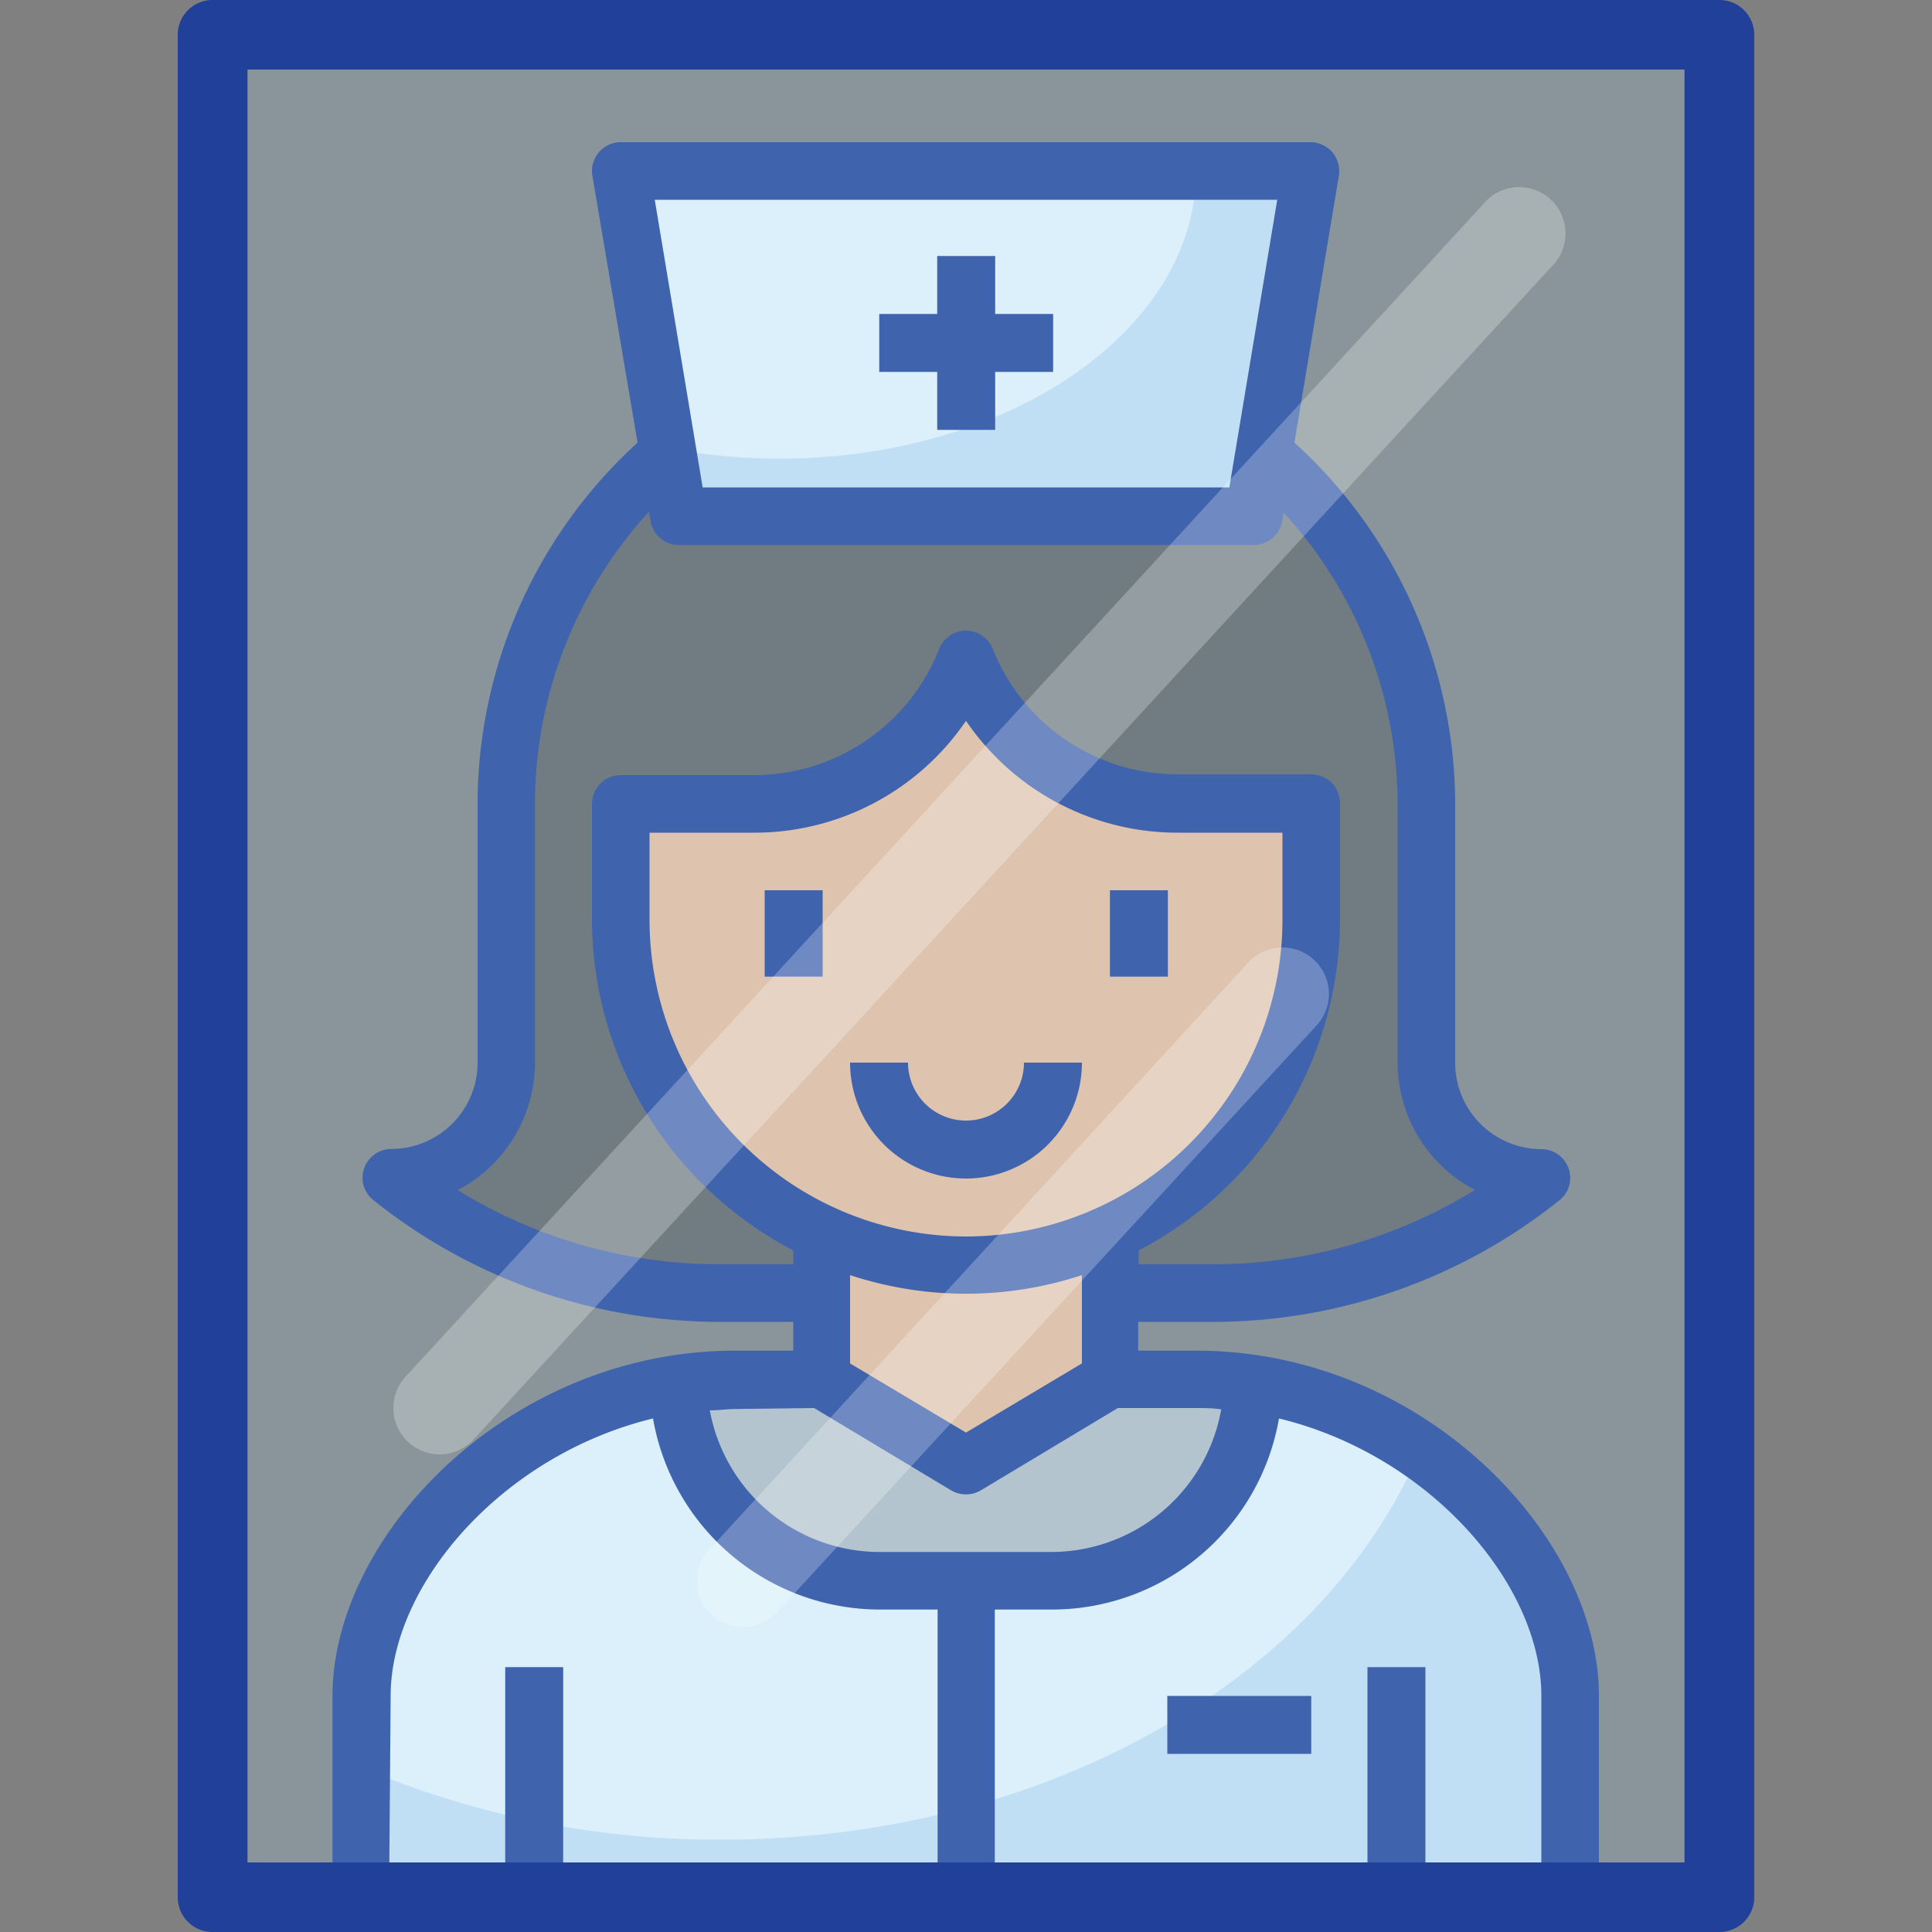
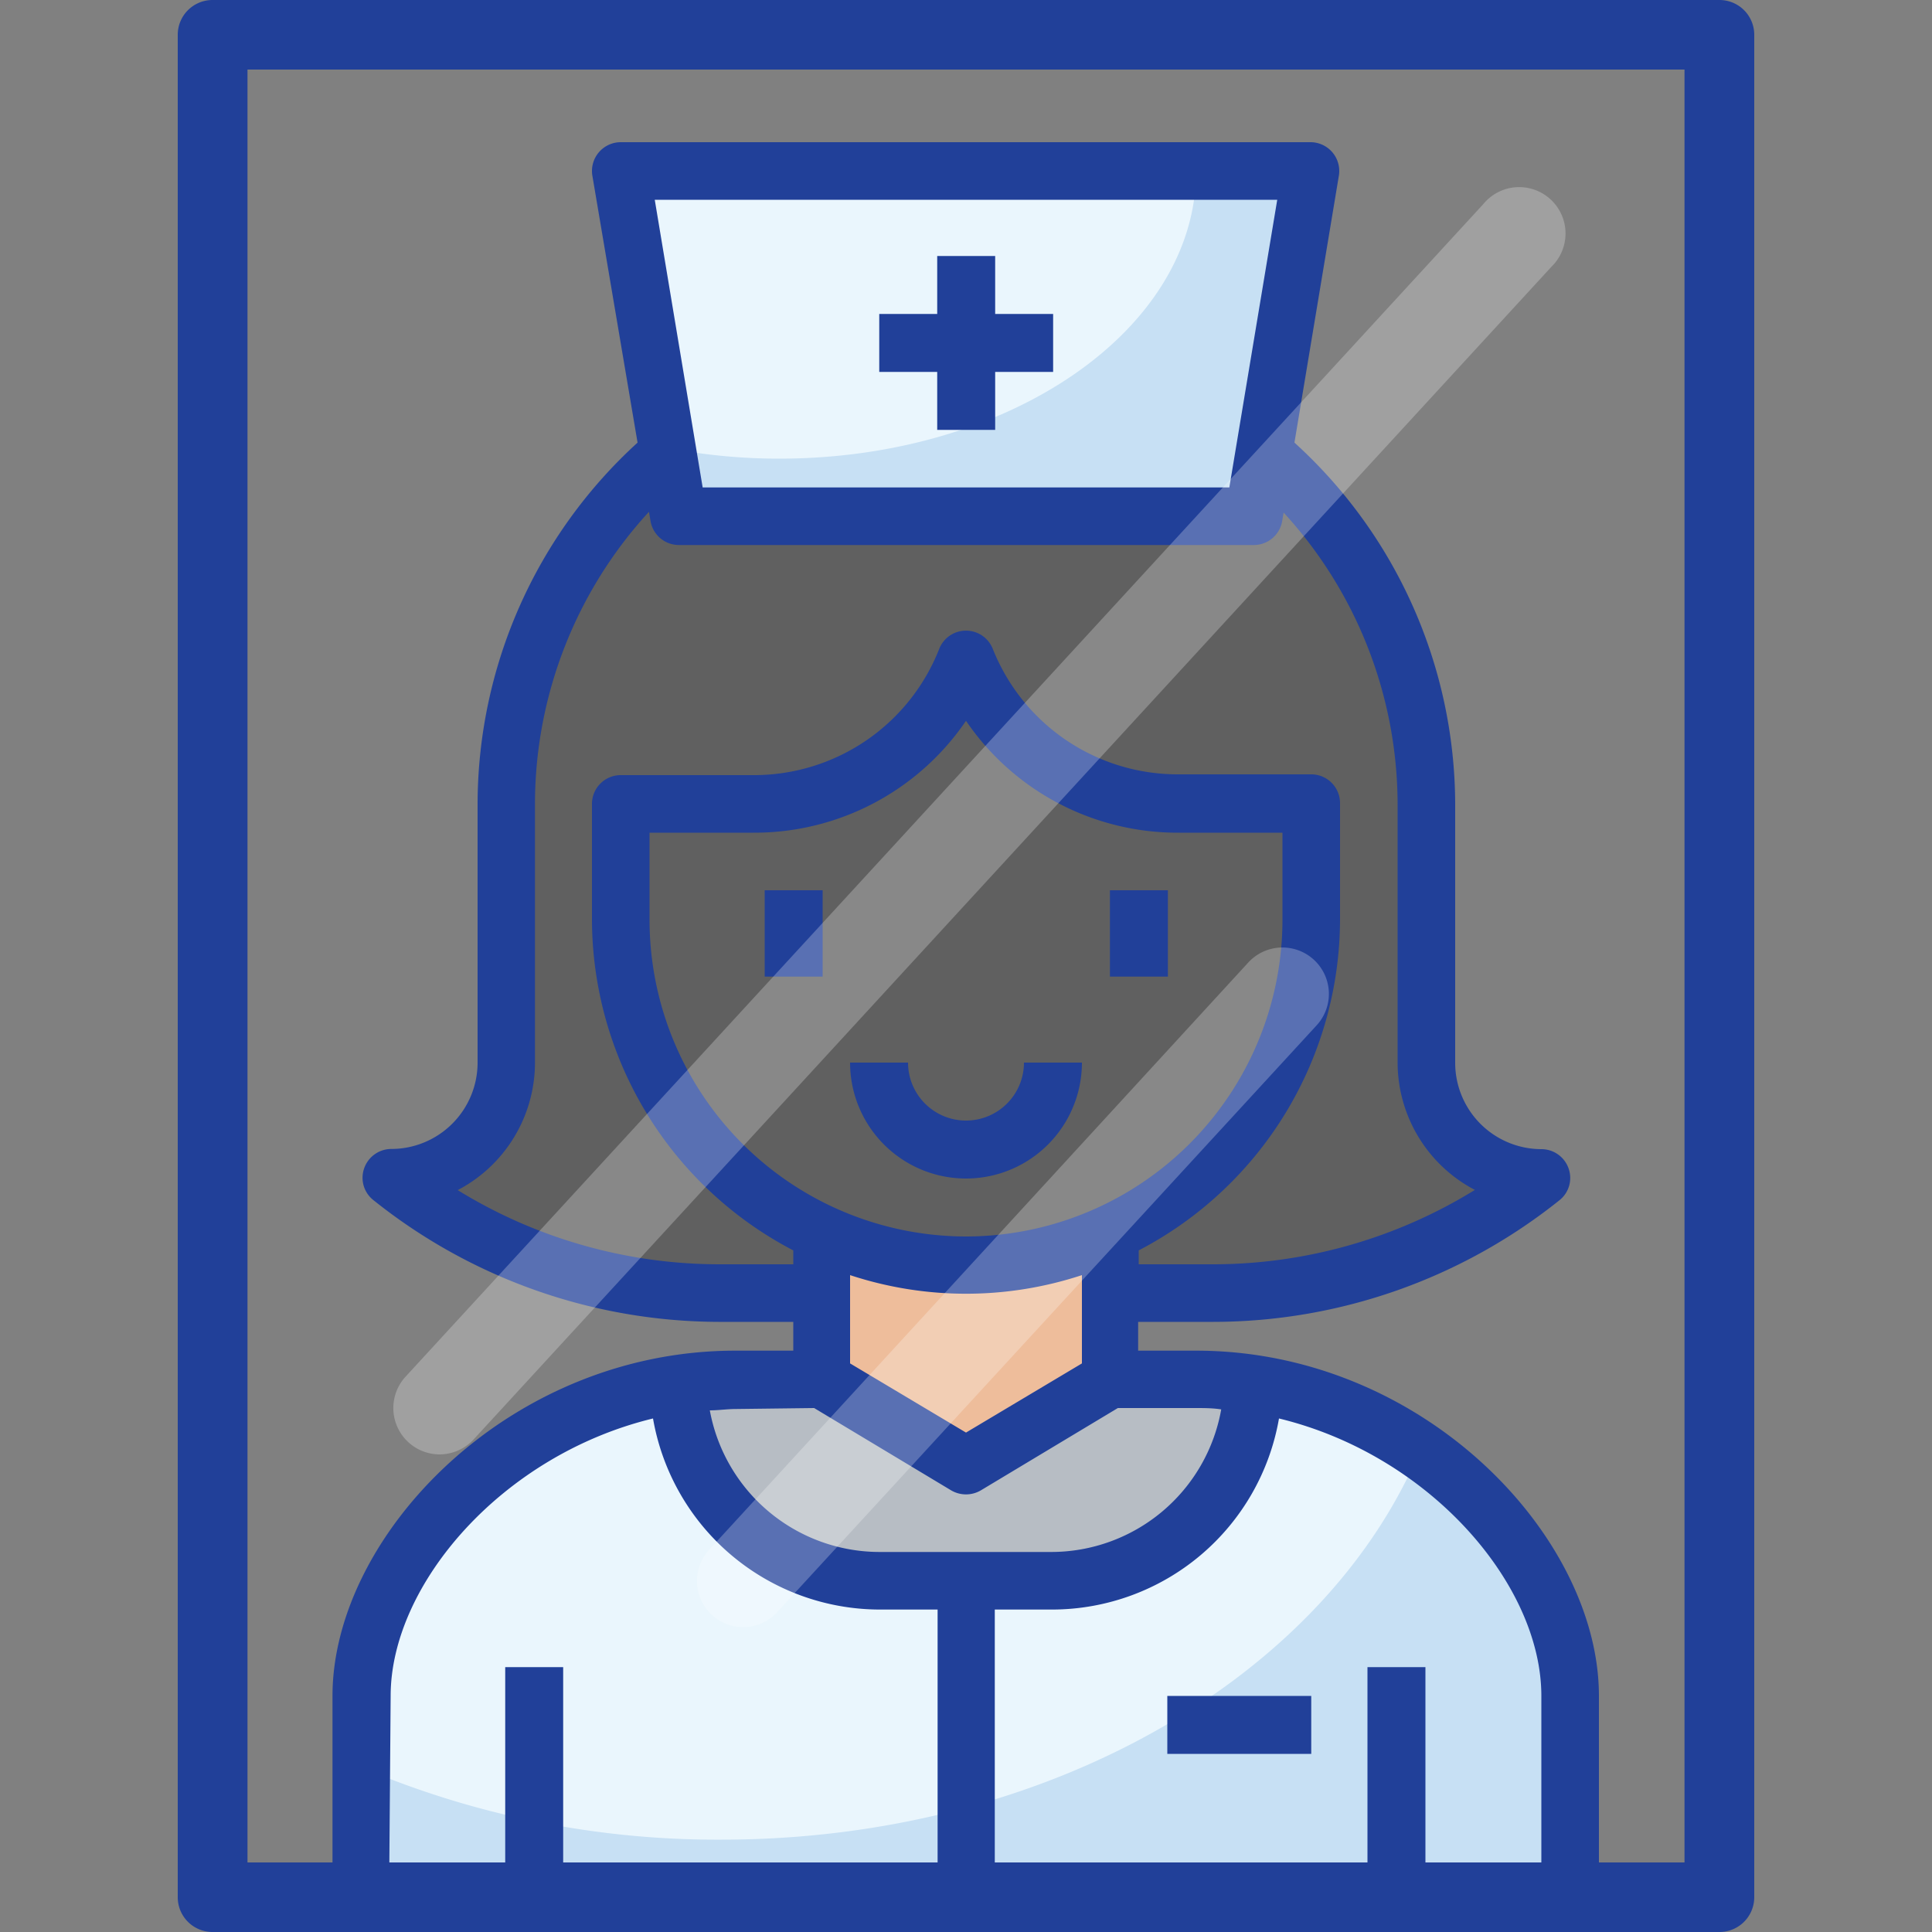
<svg xmlns="http://www.w3.org/2000/svg" viewBox="0 0 100 100">
  <rect x="0" y="0" width="100" height="100" fill="#808080" stroke="none" />
  <path d="M62.8 66.93a27.14 27.14 0 0 0 17-6 6 6 0 0 1-6-6V41.61a23.83 23.83 0 0 0-47.66 0V55a6 6 0 0 1-6 6 27.14 27.14 0 0 0 17 6z" fill="#606060" />
  <path d="M64.89 26.72H35.11l-3-17.87h35.76z" fill="#c7e0f4" />
  <path d="M34.52 23.18a30.35 30.35 0 0 0 5.8.56c11.93 0 21.59-6.67 21.59-14.89H32.13z" fill="#eaf6fd" />
  <path d="M61.91 71.39c10.7 0 19.36 8.67 19.36 16.39V98.2H18.73V87.78c0-7.72 8.66-16.39 19.36-16.39z" fill="#c7e0f4" />
  <path d="M37.34 95.22c16.92 0 31.25-8.46 36.16-20.15a20.43 20.43 0 0 0-11.59-3.68H38.09c-10.7 0-19.36 8.67-19.36 16.39v3.71a47.14 47.14 0 0 0 18.61 3.73z" fill="#eaf6fd" />
  <path d="M45.53 81.82h8.94a10.42 10.42 0 0 0 10.41-10.18 19.4 19.4 0 0 0-3-.25H38.09a19.4 19.4 0 0 0-3 .25 10.42 10.42 0 0 0 10.44 10.18z" fill="#b7bdc4" />
-   <path d="M67.87 41.61v6a17.87 17.87 0 0 1-35.74 0v-6H39a11.84 11.84 0 0 0 11-7.45 11.84 11.84 0 0 0 11 7.45z" fill="#eebd9b" />
  <path d="M50 65.44a17.84 17.84 0 0 1-7.45-1.64v7.59L50 75.86l7.45-4.47V63.8A17.84 17.84 0 0 1 50 65.44z" fill="#eebd9b" />
  <g fill="#214099">
    <path d="M61.91 69.91h-3v-1.49h3.89a28.71 28.71 0 0 0 17.91-6.29 1.47 1.47 0 0 0 .48-1.65 1.49 1.49 0 0 0-1.41-1A4.47 4.47 0 0 1 75.32 55V41.61A25.35 25.35 0 0 0 67 22.91l2.3-13.82a1.49 1.49 0 0 0-1.47-1.73h-35.7a1.49 1.49 0 0 0-1.47 1.73L33 22.91a25.35 25.35 0 0 0-8.28 18.7V55a4.47 4.47 0 0 1-4.46 4.47 1.49 1.49 0 0 0-1.41 1 1.47 1.47 0 0 0 .48 1.65 28.71 28.71 0 0 0 17.87 6.3h3.86v1.49h-3c-11.75 0-20.85 9.6-20.85 17.87V98.2a1.49 1.49 0 0 0 1.49 1.49h62.57a1.49 1.49 0 0 0 1.49-1.49V87.78c0-8.27-9.1-17.87-20.85-17.87zM50 64a16.4 16.4 0 0 1-16.38-16.43V43.1H39a13.25 13.25 0 0 0 11-5.79 13.25 13.25 0 0 0 11 5.79h5.38v4.47A16.4 16.4 0 0 1 50 64zm-6 2a19.17 19.17 0 0 0 12 0v4.57l-6 3.58-6-3.58zm22.11-55.66l-2.48 14.89H36.37l-2.48-14.89zM37.2 65.44a25.83 25.83 0 0 1-13.51-3.84 7.45 7.45 0 0 0 4-6.59v-13.4a22.38 22.38 0 0 1 5.9-15.12l.08.47a1.49 1.49 0 0 0 1.47 1.25h29.75A1.49 1.49 0 0 0 66.36 27l.08-.47a22.38 22.38 0 0 1 5.9 15.12V55a7.45 7.45 0 0 0 4 6.59 25.83 25.83 0 0 1-13.54 3.85h-3.86v-.72a19.36 19.36 0 0 0 10.42-17.15v-6a1.49 1.49 0 0 0-1.49-1.49H61a10.3 10.3 0 0 1-9.62-6.51 1.49 1.49 0 0 0-2.76 0A10.3 10.3 0 0 1 39 40.12h-6.87a1.49 1.49 0 0 0-1.49 1.49v6a19.36 19.36 0 0 0 10.42 17.11v.72zm4.94 7.44l7.09 4.26a1.52 1.52 0 0 0 1.54 0l7.09-4.26h4c.46 0 .9 0 1.35.07a8.94 8.94 0 0 1-8.79 7.38h-8.89A8.94 8.94 0 0 1 36.74 73c.45 0 .89-.07 1.35-.07zm-21.92 14.9C20.22 82 26 75.31 33.8 73.42a11.93 11.93 0 0 0 11.73 9.89h3v13.4H29.15V86.29h-3v10.42h-6zm59.56 8.93h-6V86.29h-3v10.42H51.49v-13.4h3a11.93 11.93 0 0 0 11.71-9.89C74 75.31 79.78 82 79.78 87.78z" />
    <path d="M50 58a3 3 0 0 1-3-3h-3a6 6 0 0 0 12 0h-3a3 3 0 0 1-3 3zm-1.49-35.75h3v-3h3v-3h-3v-3h-3v3h-3v3h3zm11.91 65.53h7.45v3h-7.45zm-20.84-41.7h3v4.47h-3zm17.87 0h3v4.47h-3z" />
  </g>
-   <path d="M11 1.8h78v96.4H11z" fill="#a8daef" opacity=".23" />
  <path d="M89 100H11a1.8 1.8 0 0 1-1.8-1.8V1.8A1.8 1.8 0 0 1 11 0h78a1.8 1.8 0 0 1 1.8 1.8v96.4A1.8 1.8 0 0 1 89 100zm-76.19-3.6h74.38V3.6H12.81z" fill="#214099" />
  <path d="M22.74 75.28a2.4 2.4 0 0 1-1.77-4l55.8-60.71a2.4 2.4 0 1 1 3.53 3.24l-55.79 60.7a2.42 2.42 0 0 1-1.77.77zm15.72 8.94a2.39 2.39 0 0 1-1.76-4l27.91-30.4a2.4 2.4 0 0 1 3.54 3.25L40.23 83.44a2.38 2.38 0 0 1-1.77.78z" fill="#fff" opacity=".25" />
</svg>